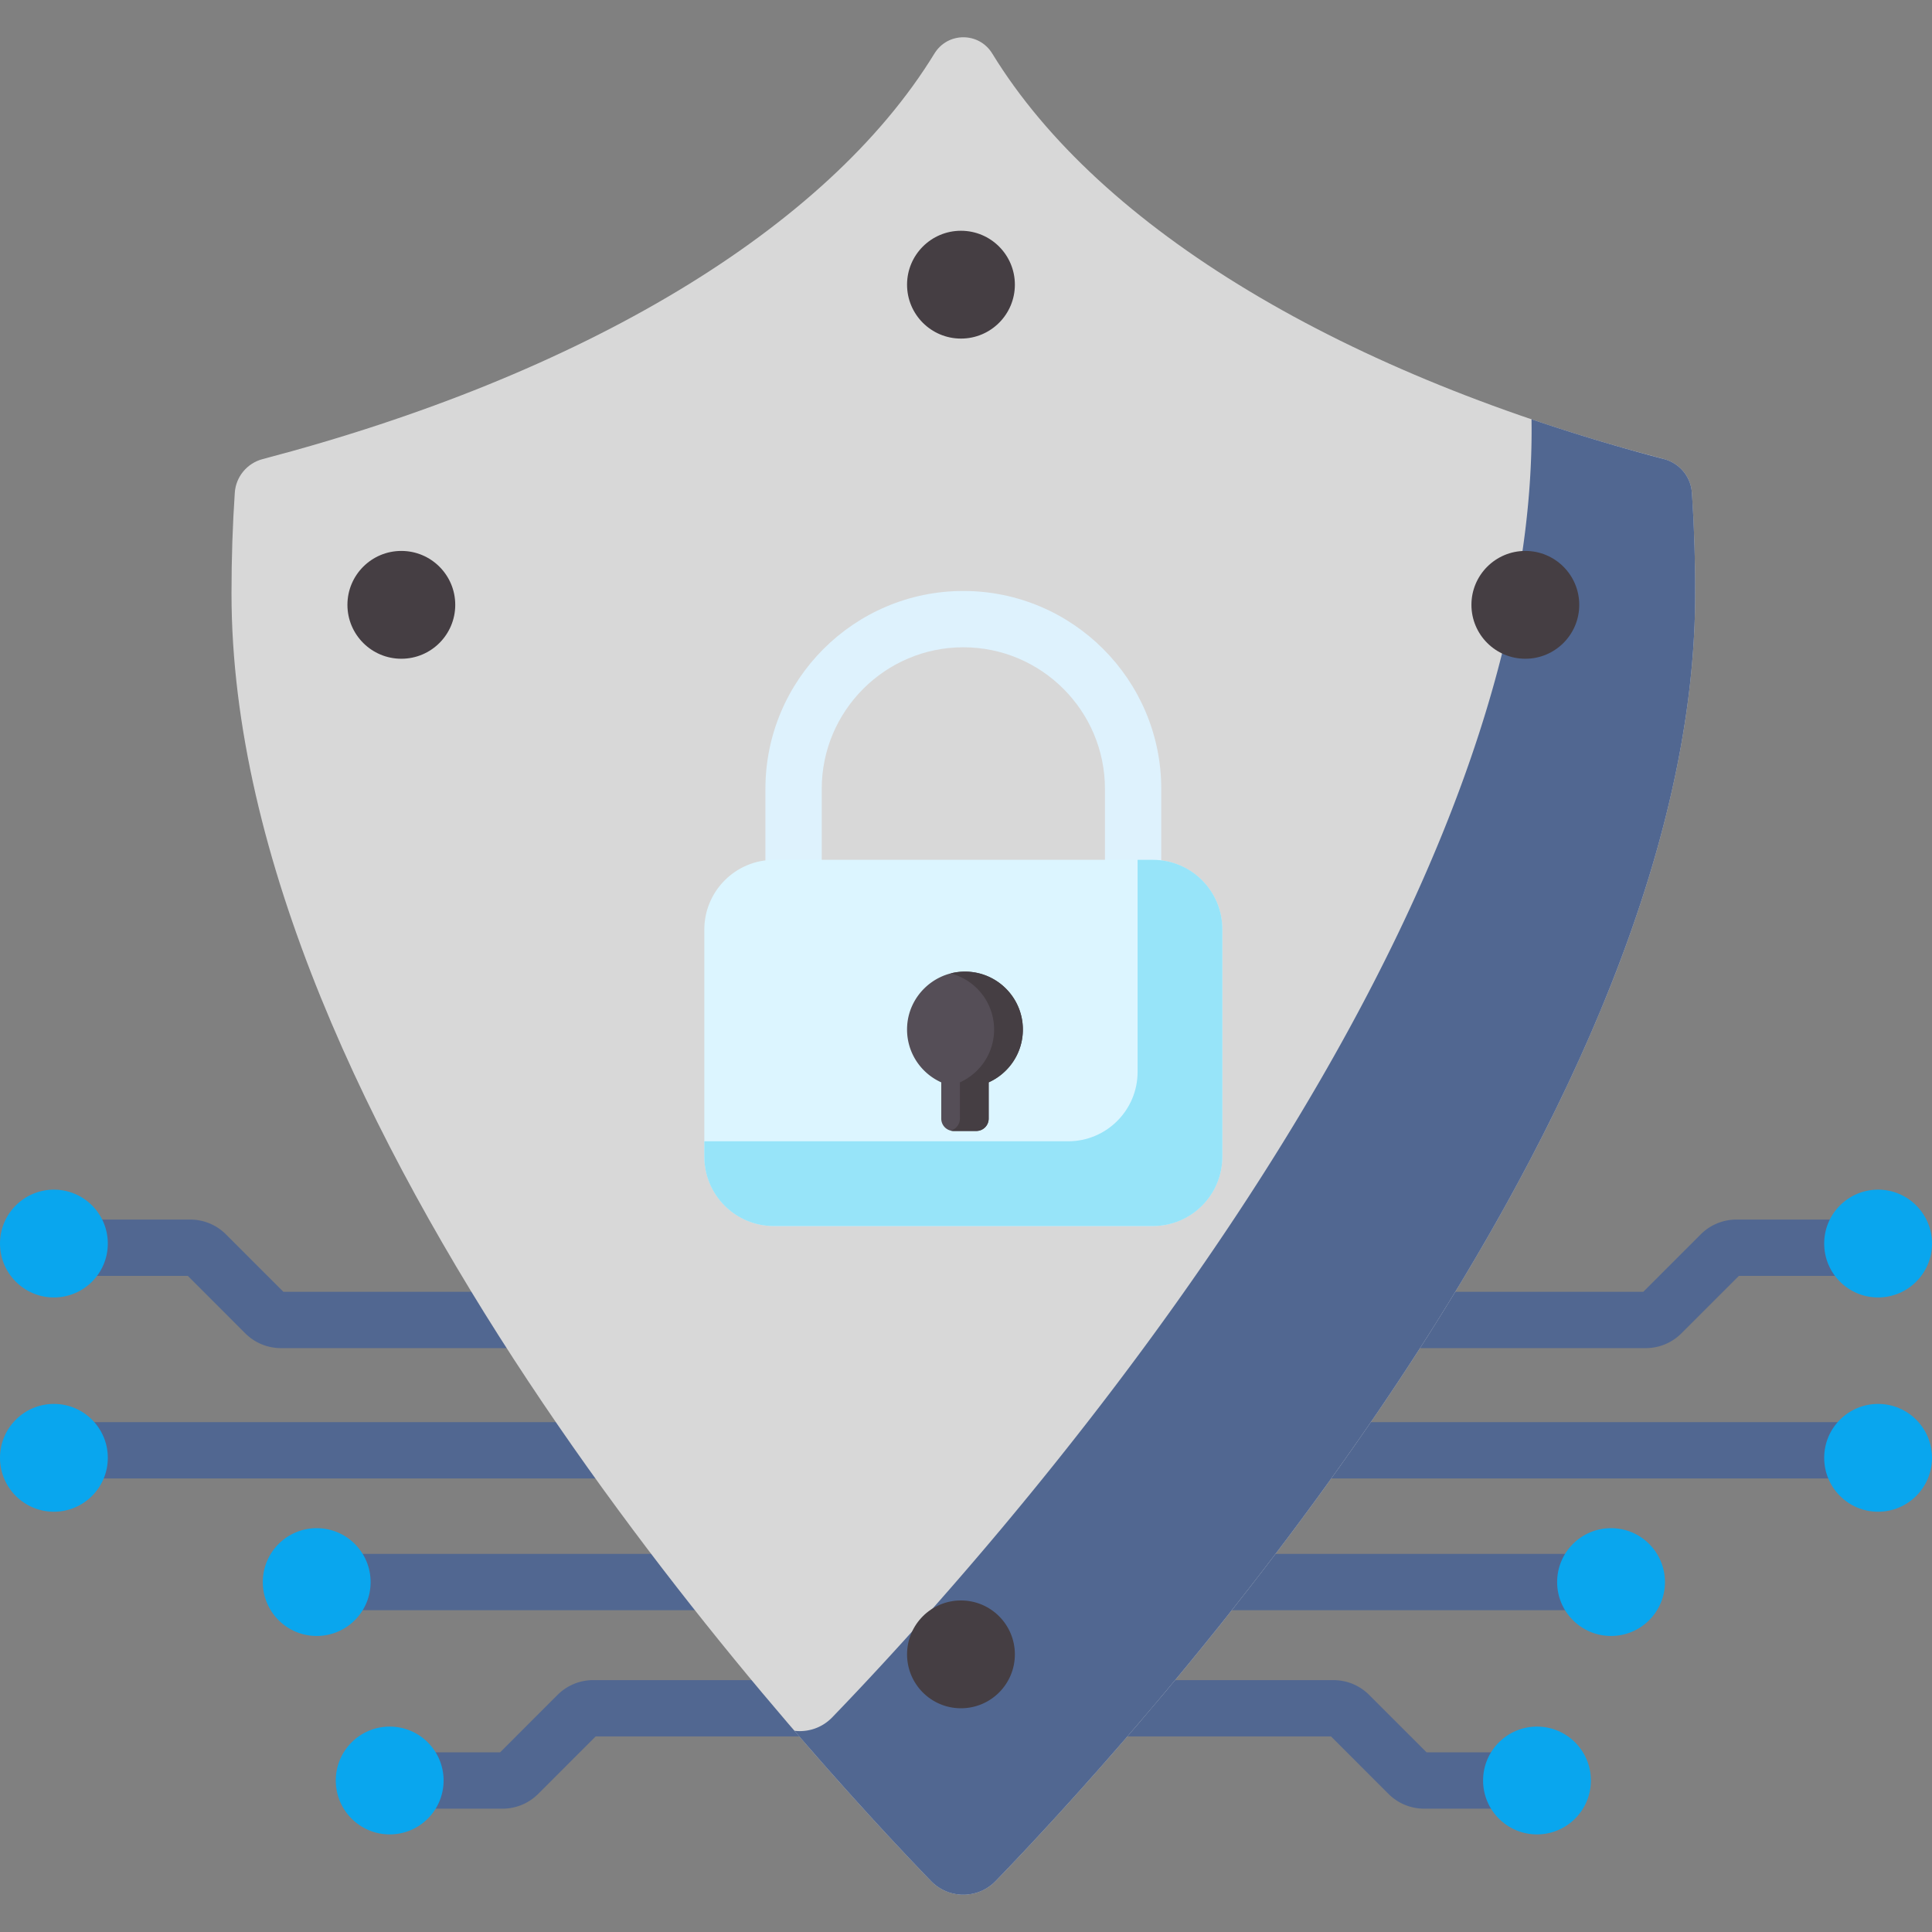
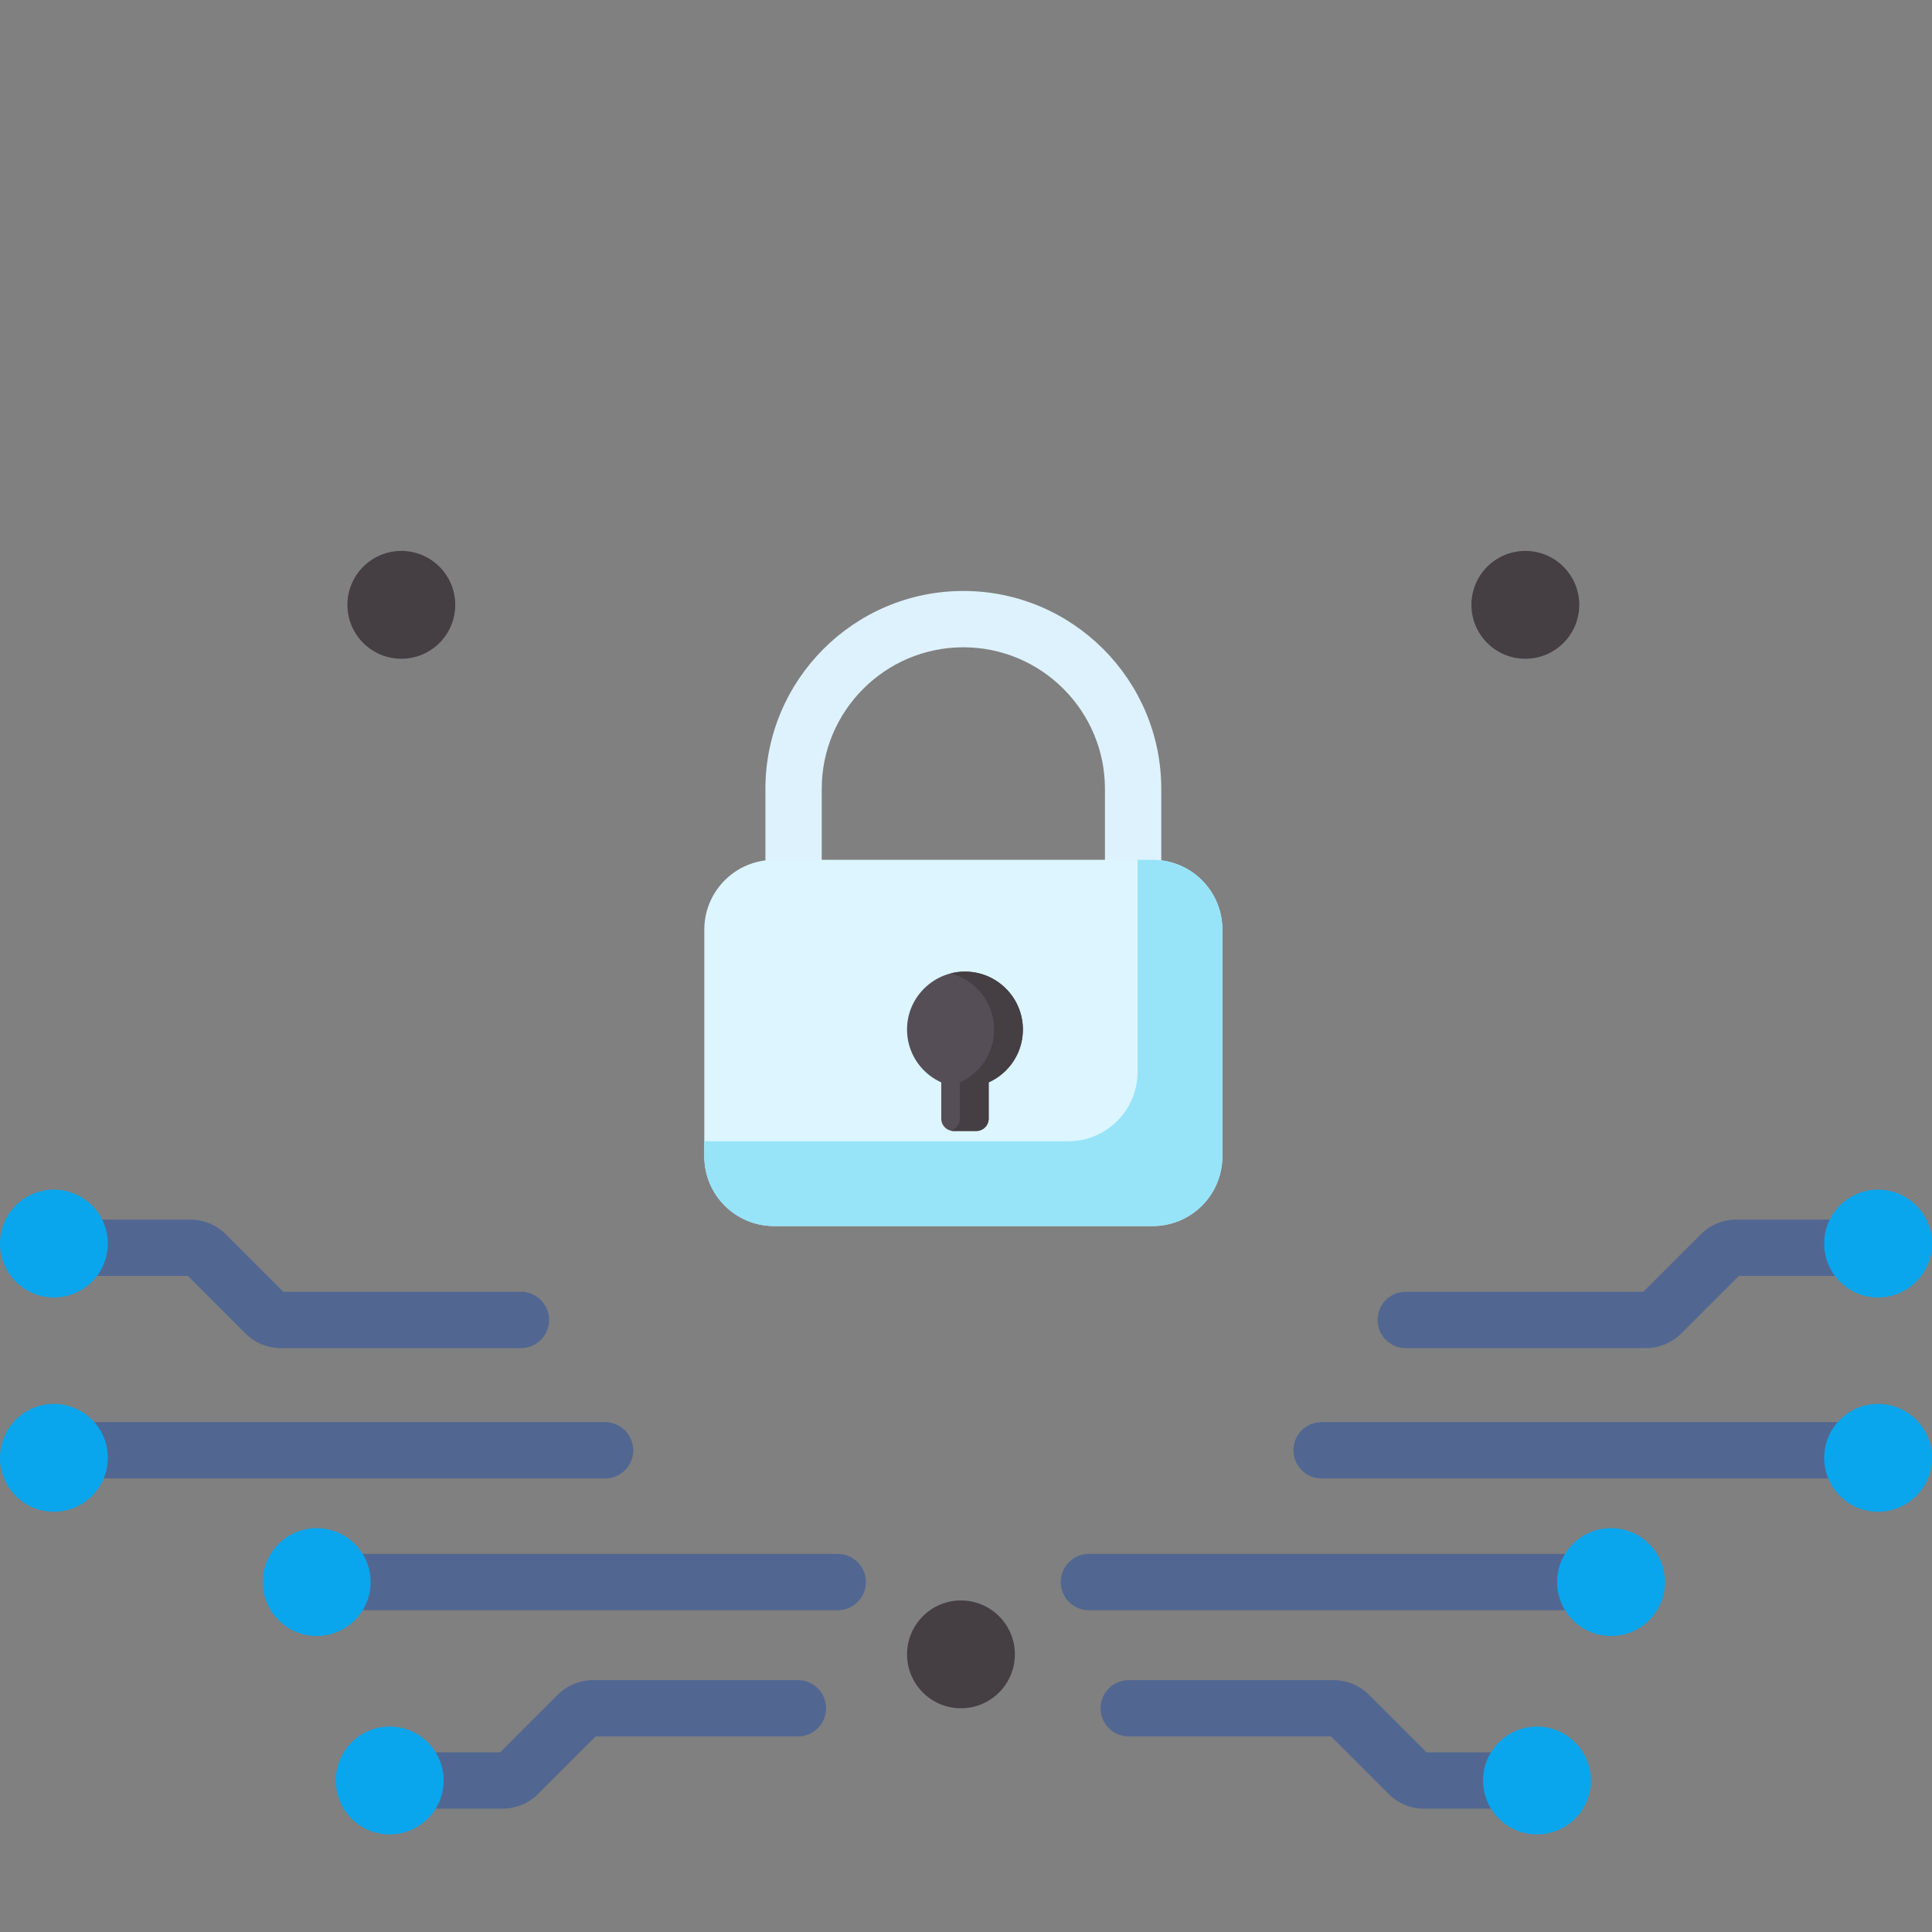
<svg xmlns="http://www.w3.org/2000/svg" version="1.1" width="512" height="512" x="0" y="0" viewBox="0 0 512 512" style="enable-background:new 0 0 512 512" xml:space="preserve" class="">
  <rect x="0" y="0" width="512" height="512" fill="#808080" stroke="none" />
  <g>
    <path fill="#516791" d="M222.01 426.728H83.93c-4.122 0-7.463-3.341-7.463-7.463s3.341-7.463 7.463-7.463h138.08a7.463 7.463 0 0 1 0 14.926zM160.35 391.811H14.287c-4.122 0-7.463-3.341-7.463-7.463s3.341-7.463 7.463-7.463H160.35a7.463 7.463 0 0 1 7.463 7.463 7.462 7.462 0 0 1-7.463 7.463zM138.056 357.265H74.478c-3.587 0-6.96-1.397-9.498-3.934l-15.206-15.207H14.287c-4.122 0-7.463-3.341-7.463-7.463s3.341-7.463 7.463-7.463h36.105c3.588 0 6.961 1.397 9.498 3.933l15.207 15.208h62.959c4.122 0 7.463 3.341 7.463 7.463s-3.341 7.463-7.463 7.463zM133.15 479.315h-29.878c-4.122 0-7.463-3.341-7.463-7.463s3.341-7.463 7.463-7.463h29.26l15.206-15.207a13.35 13.35 0 0 1 9.499-3.934h54.222c4.122 0 7.463 3.341 7.463 7.463s-3.341 7.463-7.463 7.463h-53.605l-15.205 15.206a13.355 13.355 0 0 1-9.499 3.935zM426.66 426.728H288.58c-4.122 0-7.463-3.341-7.463-7.463s3.341-7.463 7.463-7.463h138.08c4.122 0 7.463 3.341 7.463 7.463s-3.341 7.463-7.463 7.463zM496.303 391.811H350.24c-4.122 0-7.463-3.341-7.463-7.463s3.341-7.463 7.463-7.463h146.064a7.463 7.463 0 1 1-.001 14.926zM436.112 357.265h-63.578c-4.122 0-7.463-3.341-7.463-7.463s3.341-7.463 7.463-7.463h62.959l15.207-15.208a13.347 13.347 0 0 1 9.498-3.933h36.105c4.122 0 7.463 3.341 7.463 7.463s-3.341 7.463-7.463 7.463h-35.487L445.61 353.33a13.344 13.344 0 0 1-9.498 3.935zM407.318 479.315H377.44a13.347 13.347 0 0 1-9.496-3.932l-15.208-15.209h-53.605c-4.122 0-7.463-3.341-7.463-7.463s3.341-7.463 7.463-7.463h54.222c3.586 0 6.959 1.396 9.496 3.931l15.209 15.21h29.259c4.122 0 7.463 3.341 7.463 7.463s-3.34 7.463-7.462 7.463zm-53.965-19.142h.01z" data-original="#0acefa" opacity="1" />
-     <path fill="#d8d8d8" d="M247.63 14.194c-28.558 46.648-93.447 85.264-178.019 107.468-4.109 1.079-7.098 4.653-7.386 8.891-.575 8.481-.875 17.377-.875 26.72 0 140.465 147.823 302.358 185.359 341.203 4.696 4.86 12.474 4.86 17.171 0 37.537-38.845 185.359-200.738 185.359-341.203 0-9.344-.299-18.239-.875-26.72-.288-4.238-3.277-7.812-7.386-8.891-84.571-22.204-149.46-60.82-178.018-107.468-3.524-5.755-11.807-5.755-15.33 0z" data-original="#b1abb5" class="" opacity="1" />
-     <path fill="#516791" d="M448.365 130.553c-.287-4.238-3.277-7.812-7.386-8.891a515.196 515.196 0 0 1-35.11-10.553c.006.941.023 1.866.023 2.816 0 140.465-147.823 302.358-185.359 341.203-2.703 2.797-6.426 3.975-9.996 3.552 15.358 17.85 28.236 31.582 36.173 39.796 4.696 4.86 12.474 4.86 17.171 0 37.537-38.845 185.36-200.738 185.36-341.203-.001-9.343-.3-18.238-.876-26.72z" data-original="#786e79" class="" opacity="1" />
    <path fill="#def2fd" d="M307.747 252.842h-14.925v-43.777c0-20.692-16.835-37.527-37.527-37.527s-37.527 16.835-37.527 37.527v43.777h-14.925v-43.777c0-28.922 23.529-52.452 52.452-52.452s52.452 23.529 52.452 52.452z" data-original="#def2fd" />
    <path fill="#dcf5ff" d="M305.44 324.918H205.15c-10.217 0-18.5-8.283-18.5-18.5v-60.052c0-10.217 8.283-18.5 18.5-18.5h100.29c10.217 0 18.5 8.283 18.5 18.5v60.052c0 10.217-8.283 18.5-18.5 18.5z" data-original="#dcf5ff" class="" />
    <path fill="#97e4f9" d="M305.532 227.865h-4.056v56.181c0 10.166-8.241 18.408-18.408 18.408H186.65v4.056c0 10.166 8.241 18.408 18.408 18.408h100.475c10.166 0 18.408-8.241 18.408-18.408v-60.237c-.001-10.166-8.242-18.408-18.409-18.408z" data-original="#97e4f9" />
    <path fill="#554e57" d="M271.072 272.835c0-8.807-7.418-15.881-16.346-15.315-7.555.478-13.729 6.567-14.302 14.116-.512 6.742 3.337 12.647 9.019 15.201v9.615a3.264 3.264 0 0 0 3.264 3.264h6.037a3.264 3.264 0 0 0 3.264-3.264v-9.615c5.342-2.402 9.064-7.766 9.064-14.002z" data-original="#554e57" />
    <path fill="#453e43" d="M254.727 257.519c-.961.061-1.9.214-2.808.447 6.628 1.698 11.528 7.711 11.528 14.868 0 6.237-3.722 11.6-9.064 14.001v9.615a3.264 3.264 0 0 1-2.47 3.163c.255.064.52.101.795.101h6.037a3.264 3.264 0 0 0 3.264-3.264v-9.615c5.342-2.401 9.064-7.765 9.064-14.001-.001-8.806-7.418-15.88-16.346-15.315z" data-original="#453e43" class="" />
    <circle cx="14.286" cy="329.554" r="14.286" fill="#09a6ee" data-original="#09a6ee" class="" />
    <circle cx="14.286" cy="386.339" r="14.286" fill="#09a6ee" data-original="#09a6ee" class="" />
    <circle cx="497.714" cy="329.554" r="14.286" fill="#09a6ee" data-original="#09a6ee" class="" />
    <circle cx="83.93" cy="419.265" r="14.286" fill="#09a6ee" data-original="#09a6ee" class="" />
    <circle cx="426.944" cy="419.265" r="14.286" fill="#09a6ee" data-original="#09a6ee" class="" />
    <circle cx="407.318" cy="471.852" r="14.286" fill="#09a6ee" data-original="#09a6ee" class="" />
    <circle cx="103.272" cy="471.852" r="14.286" fill="#09a6ee" data-original="#09a6ee" class="" />
    <circle cx="497.714" cy="386.339" r="14.286" fill="#09a6ee" data-original="#09a6ee" class="" />
    <circle cx="254.665" cy="438.424" r="14.286" fill="#453e43" data-original="#453e43" class="" />
-     <circle cx="254.665" cy="75.441" r="14.286" fill="#453e43" data-original="#453e43" class="" />
    <circle cx="106.359" cy="160.288" r="14.286" fill="#453e43" data-original="#453e43" class="" />
    <circle cx="404.231" cy="160.288" r="14.286" fill="#453e43" data-original="#453e43" class="" />
  </g>
</svg>